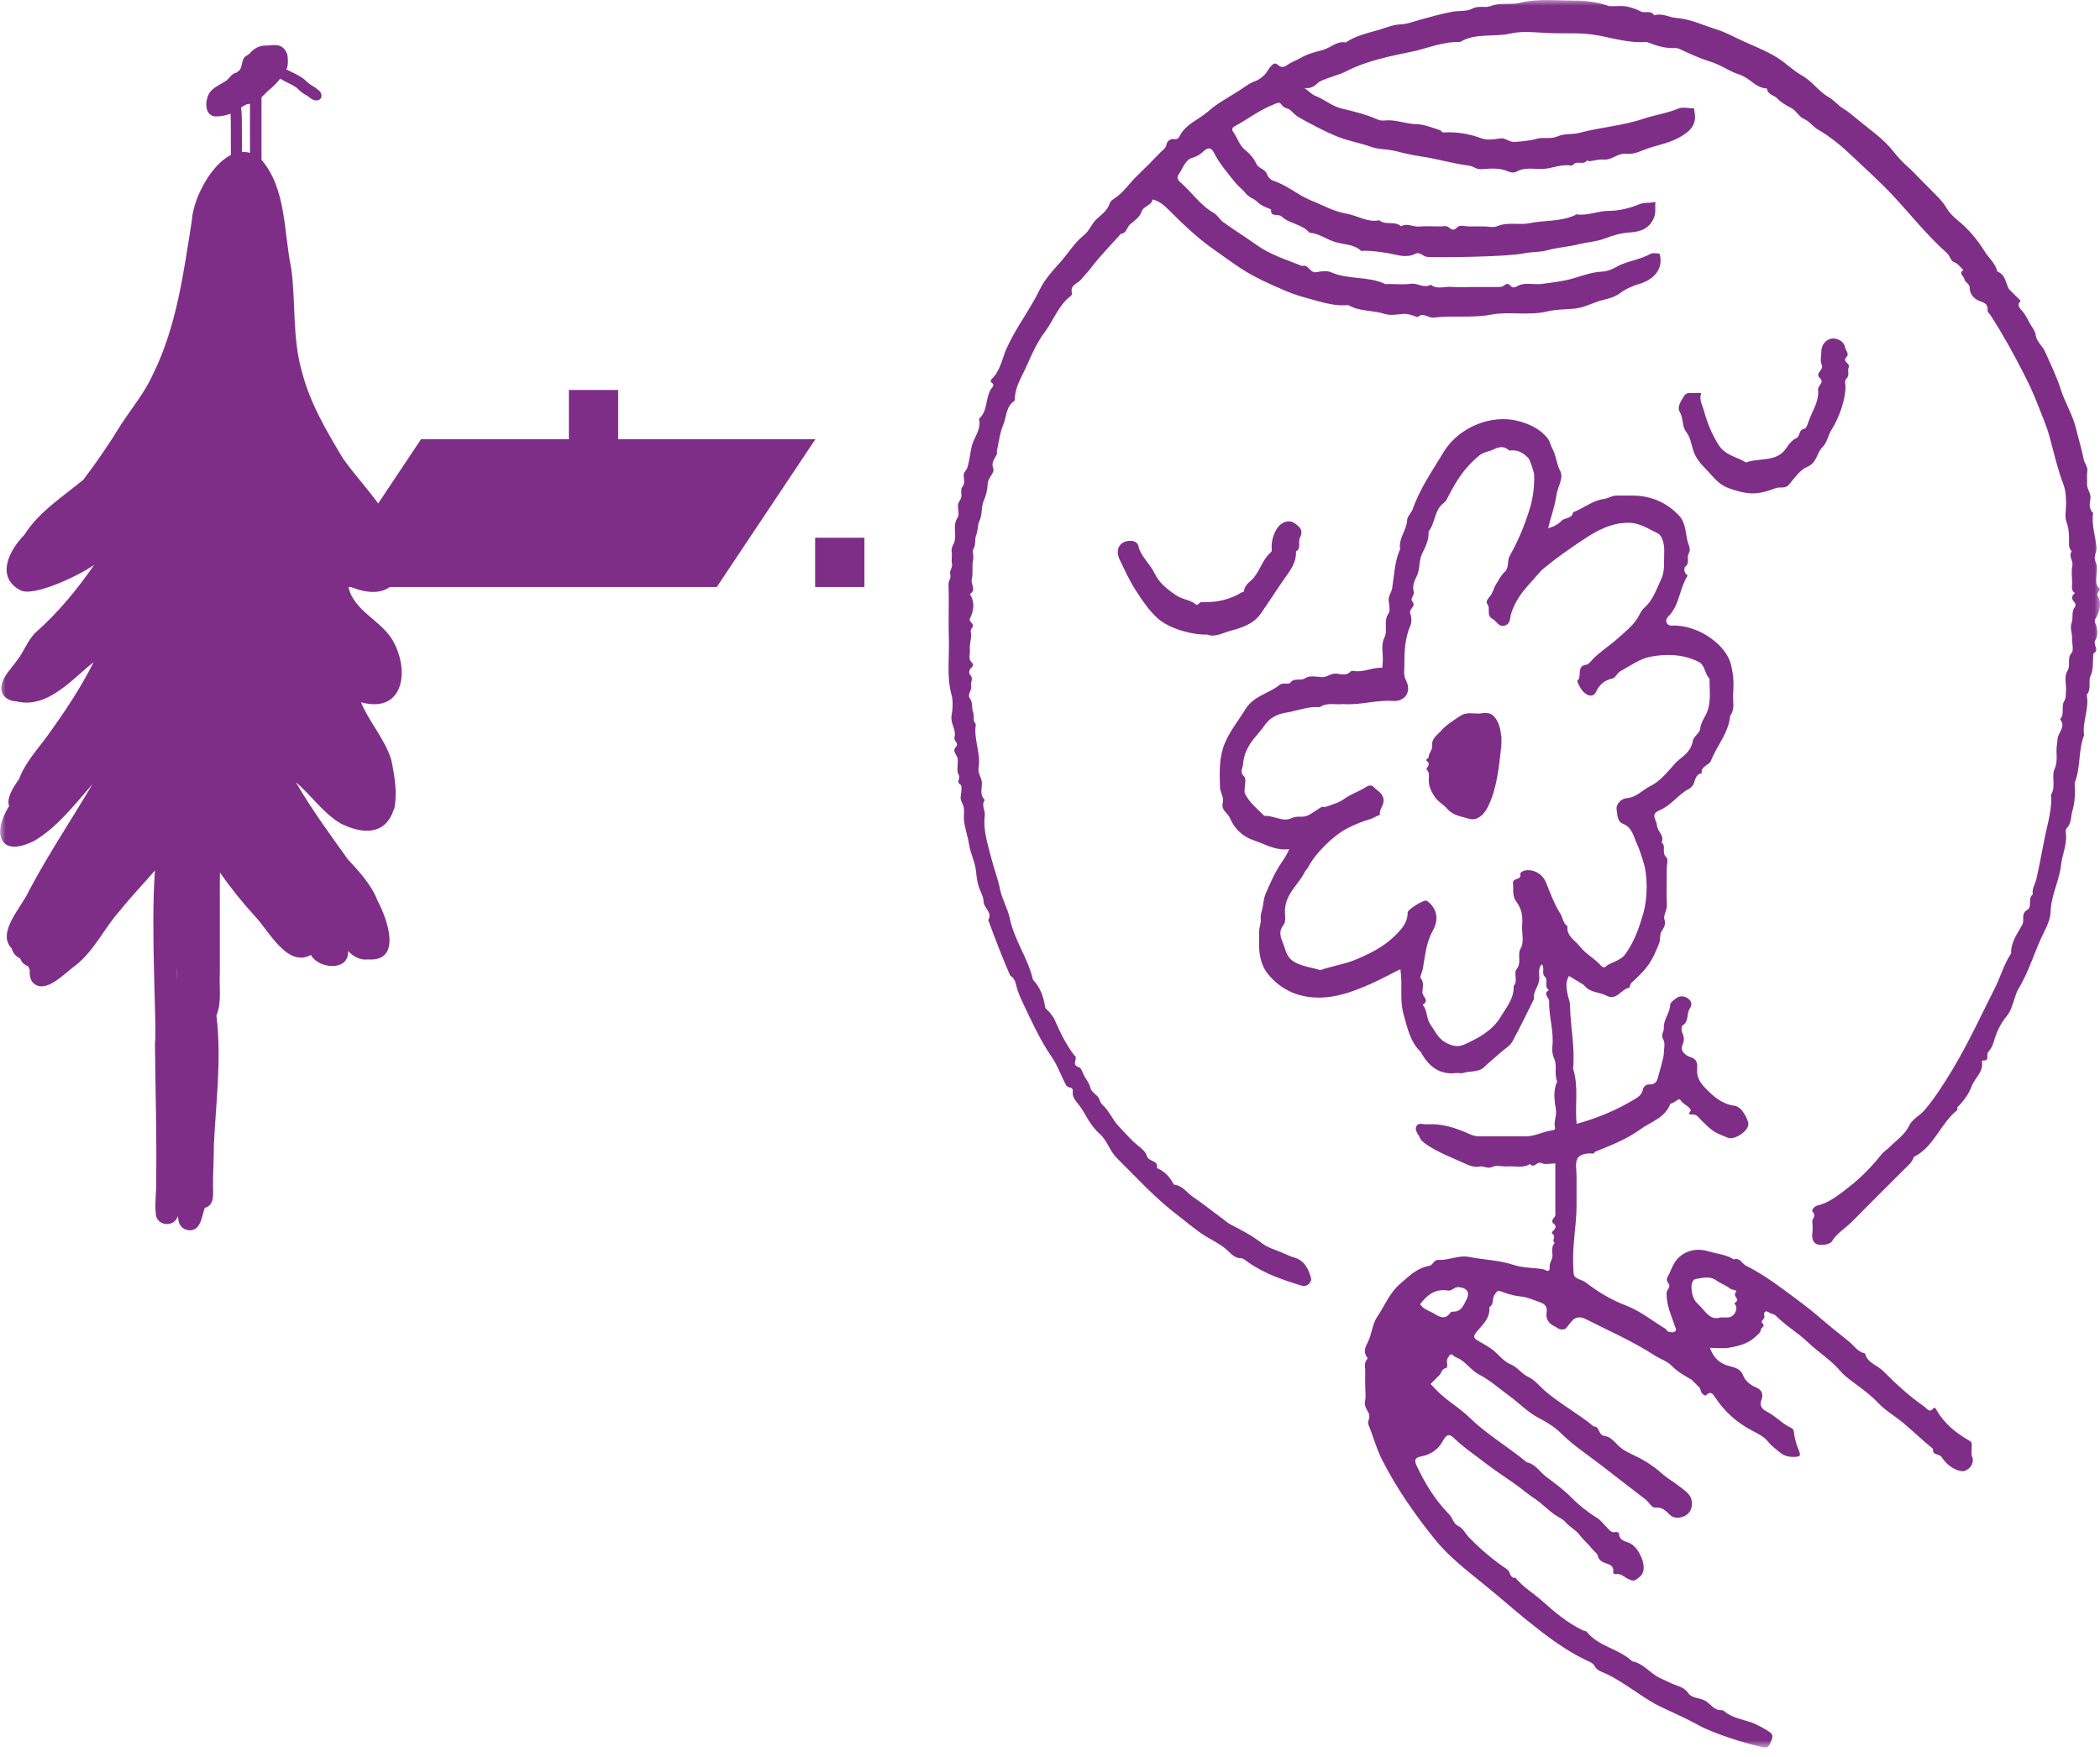
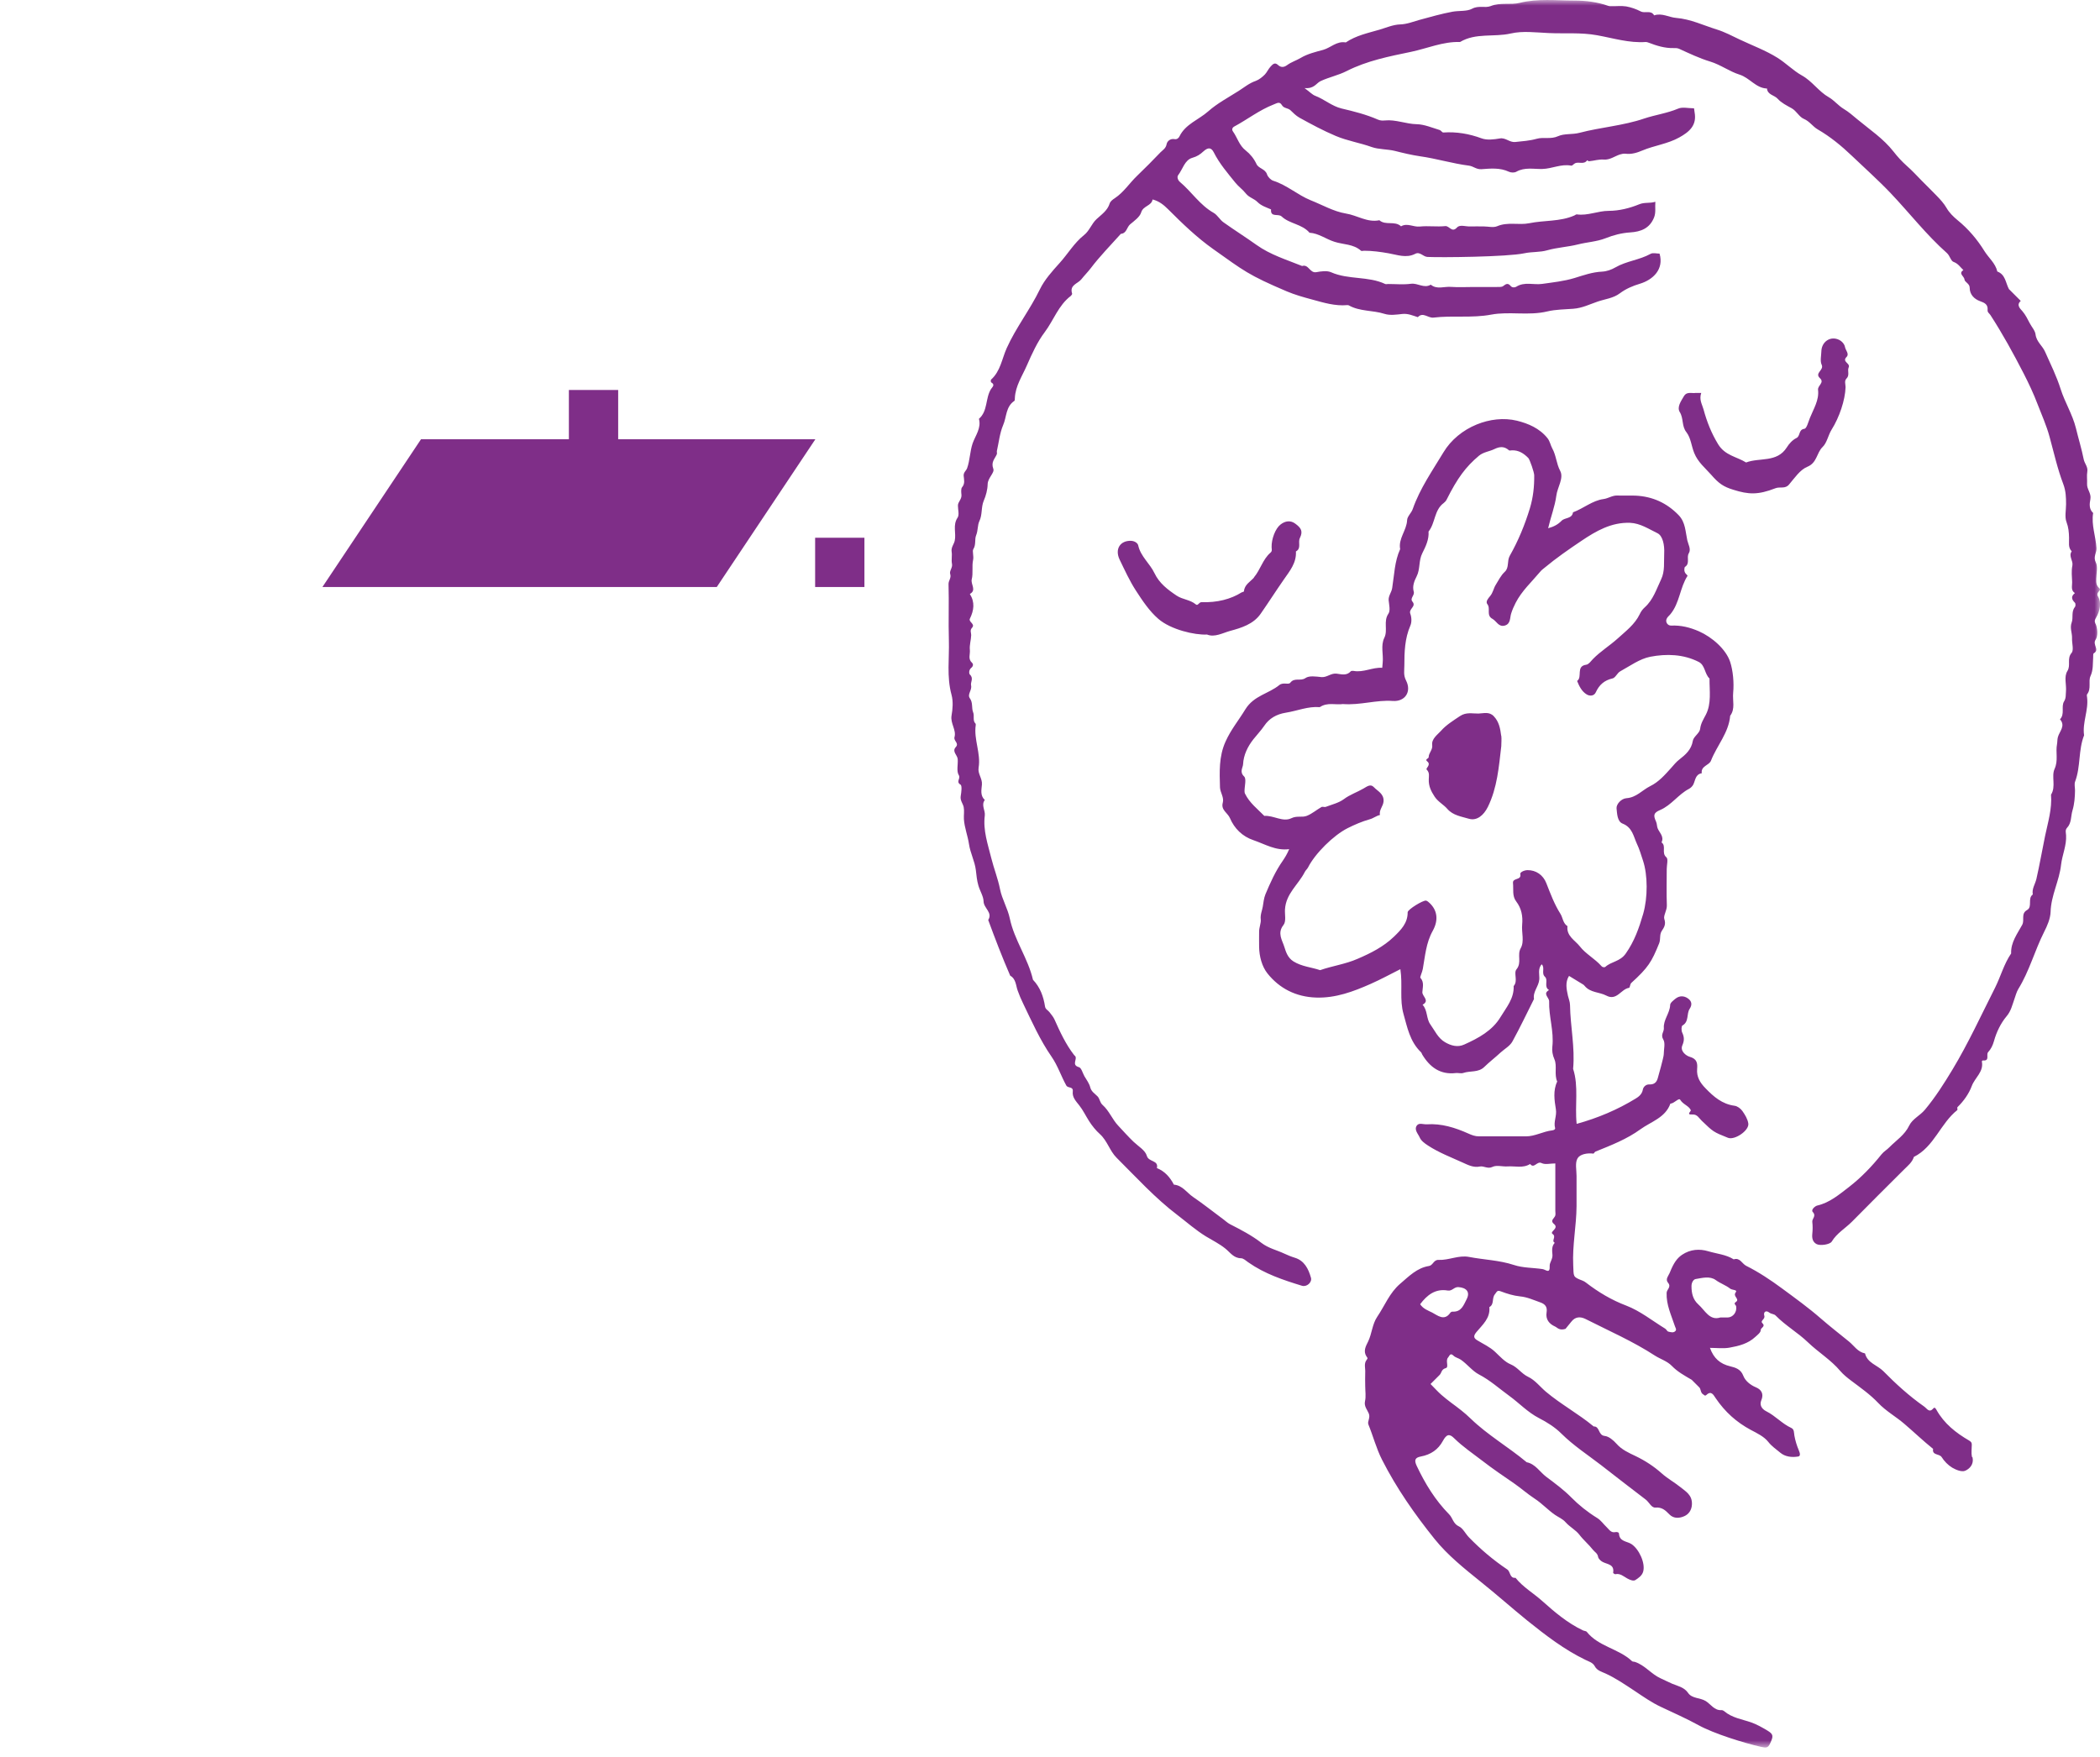
<svg xmlns="http://www.w3.org/2000/svg" width="190" height="159" viewBox="0 0 190 159" fill="none">
  <mask id="mask0_0_4" style="mask-type:luminance" maskUnits="userSpaceOnUse" x="0" y="0" width="191" height="159">
    <path d="M190.01 0H0V158.15H190.01V0Z" fill="white" />
  </mask>
  <g mask="url(#mask0_0_4)">
    <path d="M153.34 35.57C152.99 35.58 152.59 35.45 152.36 35.84C152.1 36.29 151.7 36.83 151.98 37.29C152.34 37.87 152.14 38.56 152.58 39.11C152.99 39.64 153.03 40.37 153.29 41C153.62 41.82 154.27 42.34 154.82 42.96C155.5 43.74 155.91 44.04 156.83 44.32C158.2 44.75 159.05 44.8 160.64 44.18C161.05 44.02 161.52 44.27 161.87 43.84C162.37 43.25 162.86 42.51 163.52 42.24C164.41 41.88 164.35 40.98 164.9 40.45C165.3 40.07 165.4 39.39 165.71 38.89C166.42 37.76 166.94 36.22 166.98 35.04C166.98 34.78 166.85 34.47 167.06 34.26C167.38 33.95 167.12 33.55 167.26 33.25C167.44 32.86 166.62 32.75 167.07 32.3C167.34 32.03 166.98 31.7 166.93 31.41C166.87 31.07 166.53 30.73 166.09 30.65C165.41 30.52 164.81 31.04 164.79 31.79C164.78 32.2 164.66 32.67 164.82 33.01C165.05 33.5 164.15 33.75 164.66 34.22C165.1 34.63 164.44 34.88 164.49 35.28C164.6 36.21 164.08 37 163.75 37.83C163.61 38.18 163.46 38.77 163.26 38.8C162.7 38.87 162.91 39.46 162.53 39.64C162.18 39.81 161.87 40.15 161.66 40.49C160.77 41.89 159.2 41.38 157.98 41.85C157.13 41.32 156.08 41.23 155.45 40.2C154.84 39.2 154.43 38.16 154.13 37.05C154.01 36.6 153.71 36.18 153.92 35.56C153.6 35.56 153.46 35.56 153.33 35.56M157.04 116.94C157.24 116.7 156.71 116.75 156.54 116.61C156.15 116.3 155.65 116.14 155.23 115.83C154.7 115.45 154.02 115.64 153.42 115.74C153.22 115.77 153.04 116.05 153.04 116.38C153.04 117.03 153.17 117.6 153.66 118.04C154.27 118.58 154.67 119.53 155.65 119.22C155.94 119.22 156.13 119.22 156.31 119.22C156.79 119.21 157.17 118.74 157.08 118.21C157.06 118.08 156.81 117.98 157.05 117.82C157.46 117.55 156.73 117.31 157.05 116.94M141.82 83.8C141.7 84.7 142.52 85.1 142.94 85.64C143.45 86.31 144.3 86.75 144.89 87.42C145 87.55 145.19 87.55 145.25 87.49C145.79 87 146.58 87.02 147.09 86.29C147.88 85.17 148.3 83.96 148.67 82.69C149.09 81.22 149.09 79.19 148.65 77.87C148.48 77.35 148.32 76.81 148.09 76.33C147.79 75.67 147.68 74.87 146.81 74.53C146.32 74.34 146.31 73.62 146.26 73.16C146.22 72.79 146.67 72.27 147.15 72.23C148.05 72.17 148.58 71.5 149.3 71.14C150.08 70.76 150.64 70.11 151.2 69.49C151.44 69.22 151.65 68.95 151.95 68.72C152.49 68.3 153.03 67.84 153.16 67.04C153.22 66.66 153.77 66.35 153.82 65.97C153.88 65.45 154.12 65.1 154.34 64.67C154.86 63.66 154.66 62.5 154.67 61.4C154.22 60.98 154.28 60.2 153.7 59.9C152.31 59.19 150.77 59.15 149.31 59.43C148.35 59.62 147.48 60.26 146.59 60.75C146.32 60.9 146.16 61.33 145.9 61.39C145.15 61.56 144.69 61.97 144.38 62.65C144.22 63 143.82 63 143.56 62.84C143.11 62.57 142.88 62.09 142.69 61.62C143.2 61.27 142.55 60.28 143.52 60.15C143.74 60.12 143.94 59.83 144.12 59.64C144.8 58.94 145.64 58.43 146.36 57.78C147.11 57.1 147.91 56.5 148.35 55.59C148.47 55.33 148.62 55.13 148.81 54.96C149.58 54.27 149.87 53.31 150.29 52.43C150.65 51.68 150.53 50.87 150.57 50.08C150.61 49.32 150.44 48.48 149.96 48.25C149.17 47.87 148.41 47.35 147.48 47.31C145.79 47.25 144.41 48.05 143.1 48.93C141.95 49.7 140.8 50.5 139.73 51.39C139.58 51.51 139.46 51.6 139.33 51.76C138.57 52.67 137.69 53.46 137.13 54.55C136.96 54.88 136.83 55.18 136.72 55.53C136.6 55.91 136.69 56.46 136.14 56.61C135.58 56.76 135.4 56.2 135.03 56C134.44 55.68 134.89 55.07 134.57 54.67C134.38 54.44 134.67 54.12 134.82 53.94C135.09 53.62 135.14 53.21 135.33 52.92C135.58 52.53 135.78 52.08 136.15 51.74C136.56 51.36 136.33 50.77 136.6 50.29C137.37 48.93 137.96 47.5 138.42 45.99C138.72 44.99 138.82 44.03 138.81 43.01C138.81 42.74 138.41 41.59 138.28 41.45C137.87 41.03 137.41 40.73 136.8 40.75C136.71 40.75 136.58 40.79 136.53 40.75C136.11 40.38 135.71 40.39 135.2 40.64C134.75 40.86 134.22 40.9 133.81 41.24C132.61 42.25 131.87 43.25 130.88 45.22C130.82 45.34 130.72 45.44 130.62 45.52C129.75 46.16 129.87 47.33 129.25 48.1C129.3 48.82 128.99 49.45 128.69 50.05C128.34 50.73 128.51 51.5 128.17 52.16C127.95 52.59 127.77 53.06 127.91 53.54C128.01 53.89 127.53 54.13 127.8 54.45C128.16 54.89 127.43 55.09 127.6 55.54C127.72 55.86 127.74 56.31 127.6 56.62C127.1 57.78 127.06 58.99 127.06 60.23C127.06 60.7 126.96 61.09 127.22 61.59C127.73 62.6 127.12 63.51 126.01 63.43C124.52 63.32 123.09 63.83 121.5 63.71C120.88 63.81 120.1 63.52 119.41 63.99C118.34 63.9 117.37 64.33 116.35 64.49C115.47 64.63 114.83 65.02 114.39 65.67C114.09 66.11 113.73 66.48 113.4 66.9C112.88 67.56 112.51 68.33 112.47 69.15C112.46 69.46 112.12 69.84 112.56 70.26C112.79 70.47 112.6 71.13 112.6 71.58C112.6 71.67 112.61 71.76 112.65 71.83C113.05 72.65 113.77 73.2 114.39 73.83C115.23 73.77 116.06 74.42 116.84 74.04C117.35 73.79 117.82 74 118.25 73.82C118.72 73.63 119.12 73.28 119.56 73.03C119.66 72.97 119.84 73.06 119.96 73.01C120.51 72.8 121.12 72.66 121.58 72.32C122.14 71.9 122.79 71.69 123.37 71.35C123.71 71.15 124.01 70.92 124.3 71.23C124.65 71.6 125.22 71.82 125.18 72.51C125.15 72.96 124.76 73.28 124.85 73.75C124.52 73.82 124.26 74.05 123.92 74.14C123.24 74.33 122.57 74.62 121.93 74.94C120.64 75.59 118.98 77.24 118.35 78.49C118.26 78.66 118.12 78.76 118.05 78.91C117.48 80.04 116.35 80.85 116.26 82.29C116.23 82.76 116.39 83.37 116.12 83.71C115.54 84.44 116.02 85.09 116.2 85.68C116.34 86.11 116.49 86.66 117.03 87C117.79 87.47 118.64 87.52 119.44 87.79C120.55 87.4 121.73 87.25 122.84 86.76C124.05 86.24 125.17 85.67 126.11 84.77C126.74 84.16 127.37 83.54 127.36 82.55C127.36 82.3 128.78 81.43 129.03 81.5C129.15 81.53 129.25 81.63 129.35 81.72C130.01 82.34 130.19 83.22 129.63 84.23C129.02 85.32 128.94 86.51 128.73 87.68C128.68 87.97 128.46 88.41 128.51 88.48C128.88 88.89 128.71 89.36 128.69 89.78C128.67 90.16 129.39 90.54 128.71 90.92C129.17 91.42 129.04 92.17 129.4 92.68C129.81 93.25 130.1 93.94 130.74 94.31C131.27 94.62 131.88 94.8 132.48 94.52C133.77 93.94 135.03 93.26 135.77 92.02C136.29 91.16 137 90.35 136.95 89.23C137.37 88.76 136.92 88.06 137.21 87.71C137.71 87.1 137.24 86.42 137.59 85.8C137.94 85.18 137.65 84.38 137.72 83.67C137.79 82.9 137.66 82.2 137.18 81.57C136.8 81.08 136.95 80.47 136.89 79.91C136.84 79.4 137.68 79.69 137.55 79.09C137.52 78.94 137.87 78.75 138.2 78.74C138.96 78.73 139.62 79.17 139.91 79.93C140.28 80.87 140.63 81.82 141.18 82.69C141.4 83.03 141.4 83.52 141.79 83.79M131.95 116.47C131.55 116.45 131.39 116.85 130.98 116.78C129.87 116.59 129.11 117.19 128.49 118.02C128.76 118.44 129.23 118.6 129.57 118.77C130.03 119 130.67 119.6 131.22 118.79C131.26 118.73 131.37 118.68 131.44 118.69C132.23 118.73 132.43 118.08 132.7 117.56C133.03 116.91 132.68 116.52 131.94 116.47M178.47 131.89C178.6 132.51 178.2 132.92 177.8 133.09C177.49 133.22 176.97 133.01 176.63 132.81C176.25 132.58 175.91 132.23 175.67 131.85C175.46 131.53 174.79 131.71 174.9 131.11C173.99 130.38 173.16 129.58 172.28 128.83C171.52 128.18 170.63 127.69 169.93 126.95C169.2 126.18 168.34 125.58 167.49 124.94C167.16 124.69 166.79 124.4 166.5 124.06C165.66 123.06 164.53 122.38 163.59 121.48C162.68 120.6 161.55 119.96 160.65 119.04C160.5 118.89 160.26 118.92 160.07 118.77C159.78 118.54 159.52 118.72 159.63 119.07C159.72 119.38 159.23 119.51 159.45 119.73C159.78 120.05 159.29 120.13 159.3 120.38C159.3 120.58 159.01 120.8 158.81 120.98C158.16 121.59 157.32 121.8 156.48 121.95C155.91 122.05 155.32 121.97 154.71 121.97C155.05 122.92 155.63 123.42 156.55 123.64C156.99 123.75 157.5 123.88 157.73 124.5C157.9 124.94 158.34 125.32 158.87 125.54C159.35 125.74 159.61 126.12 159.35 126.73C159.19 127.12 159.37 127.49 159.81 127.71C160.62 128.11 161.23 128.83 162.06 129.21C162.35 129.34 162.3 129.64 162.35 129.91C162.43 130.36 162.57 130.82 162.75 131.24C162.87 131.52 162.91 131.76 162.7 131.8C162.11 131.9 161.51 131.82 161.08 131.46C160.71 131.15 160.3 130.88 159.98 130.47C159.6 129.99 158.97 129.69 158.4 129.39C157.12 128.7 156.08 127.78 155.22 126.51C155.04 126.25 154.84 125.81 154.4 126.22C154.25 126.36 154.2 126.24 154.1 126.18C153.83 126.03 153.92 125.69 153.72 125.52L153.06 124.86C152.43 124.49 151.78 124.14 151.26 123.6C150.83 123.16 150.23 122.99 149.73 122.67C147.75 121.38 145.57 120.43 143.46 119.36C142.98 119.12 142.52 119.14 142.16 119.61C141.94 119.89 141.71 120.17 141.64 120.25C141.06 120.43 140.9 120.12 140.68 120.03C140.19 119.81 139.82 119.41 139.93 118.75C140 118.31 139.85 118.02 139.35 117.85C138.75 117.64 138.18 117.37 137.52 117.31C136.94 117.25 136.35 117.07 135.8 116.86C135.45 116.73 135.45 116.87 135.26 117.11C134.95 117.48 135.22 118.03 134.75 118.28C134.85 119.28 134.14 119.87 133.59 120.53C133.31 120.87 133.3 121.07 133.65 121.28C134.2 121.62 134.78 121.87 135.27 122.33C135.71 122.74 136.14 123.24 136.68 123.46C137.31 123.72 137.65 124.3 138.26 124.59C138.88 124.88 139.34 125.49 139.87 125.94C141.24 127.09 142.82 127.94 144.19 129.08C144.76 129.06 144.58 129.88 145.19 129.94C145.57 129.98 145.97 130.33 146.25 130.64C146.73 131.19 147.37 131.47 147.98 131.76C148.85 132.18 149.62 132.68 150.34 133.32C150.85 133.78 151.47 134.12 152.01 134.55C152.51 134.96 153.11 135.27 153.08 136.12C153.06 136.68 152.76 137.03 152.41 137.19C152 137.38 151.45 137.46 151.04 137.04C150.69 136.68 150.38 136.37 149.77 136.42C149.41 136.45 149.21 135.93 148.89 135.69C147.54 134.67 146.2 133.62 144.86 132.58C143.65 131.65 142.36 130.81 141.27 129.73C140.68 129.14 139.95 128.69 139.25 128.33C138.22 127.8 137.46 126.97 136.55 126.31C135.64 125.65 134.82 124.9 133.8 124.37C133.21 124.06 132.75 123.44 132.17 123.04C131.95 122.89 131.68 122.85 131.5 122.67C131.2 122.37 131.13 122.73 131.02 122.84C130.75 123.12 131.12 123.72 130.81 123.8C130.4 123.91 130.44 124.22 130.26 124.41C130.01 124.67 129.76 124.91 129.43 125.24C129.79 125.6 130.08 125.93 130.41 126.22C130.7 126.47 131.01 126.72 131.32 126.95C131.92 127.39 132.53 127.85 133.06 128.37C134.61 129.87 136.48 130.94 138.13 132.32C138.91 132.47 139.32 133.2 139.89 133.63C140.66 134.21 141.46 134.79 142.15 135.49C142.85 136.2 143.64 136.83 144.5 137.36C144.84 137.56 145.08 137.93 145.38 138.21C145.6 138.42 145.76 138.73 146.16 138.64C146.3 138.61 146.48 138.66 146.48 138.79C146.53 139.51 147.2 139.46 147.6 139.72C148.29 140.17 148.88 141.44 148.67 142.21C148.57 142.58 148.24 142.8 147.96 142.98C147.79 143.09 147.49 142.98 147.22 142.83C146.91 142.66 146.59 142.35 146.15 142.45C146.09 142.46 145.94 142.35 145.95 142.32C146.08 141.56 145.46 141.57 145.02 141.35C144.84 141.26 144.62 141.06 144.59 140.88C144.54 140.56 144.29 140.45 144.13 140.25C143.75 139.76 143.27 139.37 142.89 138.87C142.58 138.46 142.02 138.17 141.65 137.75C141.38 137.44 141.01 137.3 140.69 137.08C140.05 136.64 139.52 136.05 138.86 135.62C138.2 135.19 137.61 134.66 136.97 134.22C136.01 133.56 135.05 132.91 134.12 132.19C133.25 131.52 132.35 130.92 131.56 130.14C131.13 129.71 130.87 129.79 130.54 130.4C130.12 131.17 129.46 131.63 128.55 131.8C128.03 131.9 127.93 132.12 128.18 132.65C128.94 134.26 129.86 135.76 131.11 137.03C131.44 137.36 131.47 137.88 131.99 138.12C132.37 138.29 132.59 138.8 132.92 139.13C133.97 140.21 135.12 141.18 136.37 142.02C136.68 142.23 136.57 142.83 137.12 142.78C137.8 143.63 138.75 144.17 139.54 144.88C140.66 145.88 141.82 146.87 143.21 147.53C143.33 147.59 143.51 147.59 143.56 147.66C144.63 149.01 146.46 149.18 147.66 150.32C147.71 150.37 147.82 150.36 147.9 150.38C148.82 150.67 149.39 151.49 150.26 151.88C150.6 152.03 150.94 152.21 151.29 152.36C151.79 152.57 152.37 152.67 152.73 153.19C153.09 153.72 153.81 153.61 154.33 153.93C154.78 154.21 155.11 154.8 155.76 154.75C155.84 154.75 155.93 154.79 155.99 154.84C156.7 155.45 157.6 155.57 158.44 155.86C158.95 156.04 159.44 156.32 159.91 156.6C160.48 156.94 160.45 157.13 160.15 157.77C159.95 158.2 159.78 158.17 159.31 158.07C157.78 157.72 155.07 156.88 153.69 156.12C152.58 155.51 151.42 155 150.28 154.46C149.44 154.07 148.66 153.52 147.88 153C147.03 152.44 146.19 151.86 145.25 151.43C144.92 151.28 144.49 151.17 144.29 150.78C144.11 150.44 143.74 150.35 143.44 150.2C141.52 149.27 139.86 147.99 138.2 146.66C136.77 145.5 135.39 144.27 133.95 143.12C132.49 141.94 130.99 140.75 129.8 139.27C128 137.03 126.35 134.67 125.04 132.09C124.52 131.07 124.24 129.96 123.81 128.91C123.69 128.62 124.01 128.31 123.84 127.9C123.71 127.58 123.4 127.26 123.5 126.8C123.6 126.36 123.52 125.89 123.52 125.44C123.52 125.03 123.5 124.62 123.52 124.21C123.55 123.82 123.37 123.39 123.66 123.04C123.79 122.89 123.7 122.85 123.63 122.74C123.33 122.26 123.56 121.84 123.78 121.4C124.13 120.68 124.15 119.83 124.61 119.15C125.29 118.15 125.72 116.99 126.68 116.17C127.47 115.5 128.2 114.73 129.29 114.56C129.66 114.5 129.71 113.98 130.16 114.01C131.09 114.05 131.97 113.56 132.91 113.74C134.26 114 135.64 114.03 136.98 114.47C137.79 114.74 138.7 114.71 139.56 114.84C139.86 114.88 140.25 115.33 140.21 114.53C140.2 114.25 140.49 113.93 140.46 113.55C140.43 113.18 140.37 112.78 140.67 112.46C140.32 112.28 140.85 111.92 140.47 111.66C140.17 111.45 141.09 111.16 140.6 110.76C140.2 110.43 140.66 110.24 140.72 109.98C140.75 109.85 140.72 109.71 140.72 109.57V105.28C140.26 105.28 139.8 105.41 139.48 105.25C139.06 105.03 138.8 105.8 138.44 105.33C137.79 105.74 137.07 105.5 136.39 105.55C135.94 105.58 135.41 105.41 135.04 105.59C134.59 105.81 134.26 105.48 133.88 105.56C133.32 105.68 132.8 105.41 132.38 105.22C131.31 104.73 130.19 104.31 129.2 103.66C128.89 103.46 128.57 103.22 128.45 102.93C128.31 102.6 127.92 102.24 128.19 101.85C128.39 101.57 128.78 101.76 129.09 101.74C130.42 101.65 131.65 102.04 132.84 102.57C133.17 102.72 133.46 102.83 133.83 102.83C135.24 102.82 136.65 102.83 138.06 102.83C138.89 102.83 139.62 102.38 140.43 102.29C140.59 102.27 140.73 102.2 140.7 102.08C140.54 101.51 140.87 100.99 140.77 100.38C140.64 99.58 140.5 98.68 140.89 97.87C140.6 97.22 140.9 96.46 140.64 95.86C140.46 95.45 140.41 95.08 140.45 94.72C140.61 93.32 140.12 91.98 140.16 90.6C140.16 90.26 139.55 89.93 140.15 89.59C139.65 89.3 140.11 88.7 139.78 88.39C139.43 88.06 139.81 87.59 139.49 87.26C139.11 87.66 139.3 88.21 139.27 88.62C139.22 89.27 138.67 89.74 138.79 90.4C138.15 91.68 137.53 92.98 136.84 94.24C136.61 94.66 136.12 94.92 135.76 95.25C135.29 95.69 134.75 96.1 134.28 96.56C133.75 97.07 133.02 96.88 132.4 97.09C132.2 97.16 131.95 97.08 131.72 97.1C130.31 97.27 129.37 96.57 128.68 95.43C128.64 95.36 128.62 95.26 128.56 95.21C127.55 94.24 127.32 92.93 126.99 91.78C126.61 90.46 126.92 89.13 126.7 87.7C125.75 88.18 124.9 88.64 124.02 89.03C122.44 89.73 120.84 90.33 119.07 90.27C117.26 90.21 115.76 89.45 114.67 88.08C114.18 87.46 113.93 86.55 113.92 85.67C113.91 85.21 113.92 84.76 113.92 84.3C113.92 83.93 114.1 83.51 114.07 83.22C114.01 82.78 114.19 82.41 114.25 82.05C114.31 81.69 114.35 81.27 114.49 80.93C114.93 79.88 115.4 78.83 116.06 77.89C116.27 77.58 116.46 77.27 116.64 76.84C115.43 77 114.46 76.39 113.41 76.03C112.4 75.69 111.68 74.97 111.28 74.03C111.08 73.56 110.45 73.3 110.63 72.65C110.77 72.16 110.4 71.72 110.38 71.26C110.34 69.86 110.27 68.46 110.88 67.11C111.38 66 112.02 65.26 112.68 64.18C113.45 62.94 114.78 62.78 115.75 61.99C116.09 61.71 116.59 61.99 116.74 61.78C117.12 61.28 117.67 61.67 118.11 61.36C118.45 61.12 119.07 61.22 119.55 61.27C120.06 61.32 120.42 60.89 120.94 60.96C121.35 61.01 121.84 61.17 122.21 60.75C122.25 60.7 122.38 60.7 122.46 60.71C123.36 60.88 124.17 60.37 125.06 60.43C125.08 60.23 125.09 60.1 125.1 59.97C125.18 59.22 124.9 58.42 125.25 57.71C125.59 57.02 125.14 56.23 125.62 55.53C125.81 55.25 125.68 54.73 125.64 54.32C125.61 53.91 125.9 53.61 125.96 53.21C126.15 52.03 126.17 50.81 126.68 49.69C126.5 48.73 127.27 48 127.31 47.07C127.32 46.73 127.7 46.42 127.82 46.06C128.47 44.2 129.6 42.59 130.6 40.93C131.27 39.81 132.36 38.92 133.61 38.41C134.76 37.94 136.06 37.78 137.25 38.07C138.26 38.32 139.29 38.75 140.01 39.65C140.24 39.94 140.29 40.3 140.44 40.57C140.8 41.21 140.81 41.95 141.16 42.61C141.51 43.27 140.9 44.1 140.81 44.86C140.68 45.84 140.31 46.76 140.07 47.8C140.59 47.66 140.96 47.46 141.29 47.12C141.59 46.82 142.23 46.96 142.32 46.36C143.27 46.01 144.08 45.29 145.08 45.16C145.52 45.1 145.88 44.82 146.33 44.84C146.87 44.86 147.42 44.83 147.97 44.85C149.51 44.92 150.81 45.51 151.88 46.62C152.5 47.26 152.49 48.12 152.66 48.89C152.74 49.25 153.02 49.69 152.8 50.06C152.56 50.45 152.94 50.98 152.45 51.3C152.39 51.34 152.33 51.73 152.53 51.92C152.59 51.98 152.7 52.09 152.68 52.11C151.99 53.18 151.97 54.56 151.14 55.57C151.03 55.71 150.87 55.82 150.8 55.98C150.65 56.27 150.87 56.62 151.2 56.61C152.09 56.57 152.89 56.77 153.72 57.13C154.91 57.66 156.16 58.75 156.54 59.9C156.79 60.67 156.9 61.75 156.81 62.7C156.74 63.39 157.02 64.13 156.54 64.77C156.41 66.31 155.34 67.46 154.8 68.84C154.64 69.26 153.87 69.31 153.97 69.97C153.38 70.07 153.4 70.6 153.2 71C153.12 71.15 152.97 71.3 152.82 71.38C151.85 71.88 151.23 72.86 150.2 73.3C149.61 73.55 149.57 73.77 149.83 74.34C149.93 74.56 149.9 74.77 149.98 74.96C150.15 75.37 150.58 75.7 150.33 76.23C150.79 76.56 150.29 77.18 150.77 77.58C150.95 77.73 150.8 78.27 150.8 78.64C150.8 79.73 150.77 80.83 150.81 81.92C150.83 82.38 150.48 82.86 150.58 83.16C150.75 83.65 150.55 83.94 150.35 84.24C150.12 84.6 150.27 84.98 150.11 85.37C149.43 87.05 149.13 87.55 147.59 88.95C147.48 89.05 147.47 89.38 147.39 89.39C146.66 89.5 146.28 90.6 145.33 90.09C144.7 89.76 143.88 89.84 143.37 89.21C143.34 89.17 143.31 89.14 143.27 89.11C142.84 88.84 142.4 88.57 141.96 88.31C141.59 88.89 141.74 89.54 141.86 90.1C141.92 90.37 142.05 90.66 142.05 90.96C142.08 92.88 142.51 94.79 142.33 96.72C142.85 98.33 142.47 100 142.65 101.7C144.57 101.17 146.34 100.42 147.99 99.41C148.26 99.25 148.57 99.01 148.64 98.59C148.68 98.37 148.9 98.12 149.22 98.13C149.63 98.15 149.88 97.97 149.99 97.56C150.04 97.38 150.53 95.66 150.53 95.41C150.53 94.95 150.69 94.4 150.49 94.07C150.22 93.63 150.56 93.38 150.54 93.04C150.48 92.28 151.08 91.7 151.11 90.94C151.11 90.74 151.42 90.51 151.62 90.35C151.97 90.09 152.37 90.1 152.72 90.35C153.06 90.59 153.12 90.91 152.88 91.28C152.57 91.74 152.84 92.45 152.22 92.8C152.12 92.86 152.11 93.26 152.2 93.44C152.39 93.85 152.4 94.16 152.21 94.6C151.99 95.12 152.56 95.54 152.88 95.63C153.55 95.82 153.59 96.22 153.55 96.73C153.49 97.45 153.82 97.98 154.3 98.47C155.04 99.24 155.81 99.91 156.93 100.06C157.19 100.09 157.48 100.31 157.64 100.53C157.88 100.87 158.12 101.26 158.18 101.66C158.28 102.3 156.94 103.2 156.34 102.96C155.01 102.43 155.01 102.42 153.97 101.42C153.72 101.19 153.57 100.82 153.11 100.85C152.52 100.89 153.02 100.55 152.98 100.46C152.79 100.05 152.28 99.95 152.02 99.52C151.89 99.31 151.49 99.85 151.13 99.87C150.67 101.15 149.37 101.5 148.42 102.19C147.2 103.08 145.76 103.64 144.35 104.21C144.27 104.24 144.21 104.4 144.16 104.39C143.61 104.32 142.95 104.44 142.73 104.82C142.49 105.23 142.64 105.87 142.64 106.41C142.64 107.32 142.64 108.23 142.64 109.14C142.63 110.93 142.25 112.69 142.34 114.5C142.39 115.52 142.27 115.54 143.17 115.88C143.3 115.93 143.4 115.99 143.5 116.07C144.62 116.93 145.8 117.64 147.15 118.15C148.4 118.63 149.5 119.52 150.66 120.23C150.77 120.3 150.84 120.48 150.95 120.5C151.16 120.55 151.41 120.63 151.58 120.45C151.72 120.31 151.58 120.15 151.53 119.98C151.21 119.01 150.75 118.07 150.79 116.99C150.8 116.68 151.24 116.46 150.92 116.08C150.64 115.75 150.96 115.46 151.09 115.13C151.43 114.28 151.73 113.86 152.18 113.55C152.94 113.04 153.77 112.99 154.57 113.23C155.34 113.46 156.16 113.52 156.86 113.96C157.42 113.77 157.61 114.35 157.98 114.54C159.12 115.11 160.2 115.83 161.23 116.59C162.42 117.47 163.63 118.34 164.74 119.31C165.57 120.03 166.43 120.7 167.28 121.39C167.75 121.77 168.07 122.34 168.74 122.47C168.95 123.34 169.85 123.53 170.39 124.07C171.53 125.23 172.74 126.33 174.08 127.27C174.36 127.46 174.54 127.9 174.94 127.43C175.05 127.3 175.17 127.51 175.21 127.59C175.9 128.82 176.96 129.66 178.15 130.35C178.35 130.47 178.4 130.55 178.4 130.73C178.4 131.09 178.34 131.47 178.41 131.82M113.46 52.26C113.14 52.63 112.59 52.9 112.55 53.51C112.55 53.55 112.4 53.57 112.33 53.61C111.36 54.22 110.12 54.54 108.72 54.49C108.47 54.48 108.39 54.86 108.19 54.69C107.68 54.26 107 54.26 106.46 53.9C105.65 53.36 104.89 52.78 104.46 51.88C104.04 50.99 103.2 50.36 102.98 49.35C102.94 49.16 102.69 48.96 102.34 48.94C101.36 48.9 100.84 49.68 101.3 50.64C101.76 51.59 102.2 52.56 102.77 53.44C103.36 54.35 103.99 55.3 104.8 56C105.93 56.98 108.1 57.48 109.21 57.42C109.89 57.7 110.62 57.28 111.3 57.09C112.3 56.82 113.4 56.49 114.06 55.54C114.77 54.52 115.44 53.47 116.15 52.45C116.69 51.67 117.31 50.94 117.25 49.9C117.77 49.62 117.41 49.08 117.61 48.68C117.9 48.08 117.74 47.78 117.17 47.37C116.77 47.08 116.29 47.12 115.85 47.47C115.39 47.83 115.03 48.78 115.05 49.51C115.05 49.68 115.13 49.86 114.95 50.01C114.25 50.61 114.04 51.55 113.45 52.25M189.61 56.5C189.47 56.19 189.53 56.1 189.65 55.88C190 55.28 190.15 54.53 189.83 54C189.56 53.56 190.2 53.46 189.93 53.22C189.65 52.98 189.65 52.69 189.66 52.37C189.67 51.87 189.82 51.29 189.62 50.89C189.36 50.38 189.71 50.03 189.68 49.59C189.62 48.53 189.2 47.5 189.38 46.42C188.99 46.07 189.05 45.58 189.13 45.17C189.23 44.64 188.8 44.27 188.83 43.78C188.85 43.42 188.79 43.04 188.85 42.69C188.93 42.25 188.61 41.96 188.53 41.58C188.34 40.63 188.05 39.69 187.82 38.74C187.51 37.49 186.82 36.41 186.44 35.21C186.07 34.04 185.53 32.95 185.03 31.83C184.79 31.28 184.25 30.93 184.17 30.27C184.13 29.92 183.83 29.6 183.65 29.26C183.45 28.88 183.27 28.5 182.98 28.16C182.81 27.96 182.39 27.61 182.83 27.23L181.86 26.26C181.86 26.26 181.79 26.2 181.76 26.16C181.46 25.6 181.45 24.84 180.71 24.57C180.54 23.82 179.93 23.34 179.55 22.73C178.89 21.66 178.08 20.71 177.12 19.93C176.72 19.6 176.36 19.24 176.13 18.84C175.88 18.41 175.56 18.06 175.23 17.72C174.79 17.26 174.33 16.82 173.88 16.36C173.43 15.9 173 15.43 172.52 15.01C172.08 14.62 171.67 14.17 171.33 13.73C170.4 12.54 169.18 11.74 168.05 10.8C167.65 10.47 167.26 10.12 166.82 9.86C166.32 9.56 165.95 9.08 165.48 8.81C164.54 8.28 163.97 7.35 163.03 6.83C162.24 6.39 161.59 5.71 160.82 5.23C159.75 4.56 158.55 4.12 157.41 3.58C156.73 3.26 156.07 2.9 155.33 2.67C154.11 2.29 152.97 1.73 151.65 1.62C151 1.57 150.37 1.15 149.66 1.39C149.37 0.88 148.83 1.24 148.44 1.03C148.03 0.82 147.58 0.66 147.13 0.58C146.69 0.51 146.22 0.57 145.77 0.56C145.68 0.56 145.59 0.56 145.51 0.53C144.52 0.18 143.47 0.05 142.44 0.05C140.79 0.05 139.14 -0.15 137.49 0.26C136.66 0.47 135.74 0.2 134.87 0.55C134.36 0.75 133.78 0.47 133.19 0.79C132.71 1.05 132.01 0.95 131.41 1.06C130.4 1.25 129.42 1.53 128.43 1.8C127.86 1.96 127.3 2.19 126.68 2.21C126.04 2.23 125.44 2.5 124.83 2.68C123.77 2.99 122.69 3.21 121.76 3.84C120.95 3.69 120.4 4.32 119.72 4.51C119.02 4.7 118.31 4.87 117.7 5.23C117.3 5.47 116.84 5.61 116.47 5.88C116.18 6.1 115.9 6.13 115.63 5.88C115.34 5.61 115.16 5.81 114.97 6.01C114.76 6.23 114.63 6.54 114.45 6.73C114.24 6.95 113.92 7.21 113.62 7.32C113.03 7.52 112.58 7.9 112.08 8.22C111.14 8.82 110.13 9.35 109.31 10.08C108.45 10.84 107.25 11.23 106.71 12.35C106.64 12.5 106.48 12.63 106.27 12.59C105.89 12.52 105.6 12.77 105.55 13.05C105.48 13.43 105.21 13.57 105 13.78C104.31 14.5 103.6 15.22 102.88 15.91C102.19 16.57 101.68 17.39 100.87 17.93C100.68 18.05 100.46 18.22 100.4 18.41C100.2 19.06 99.66 19.41 99.21 19.83C98.75 20.26 98.57 20.89 98.07 21.28C97.19 21.98 96.62 22.97 95.87 23.8C95.21 24.53 94.5 25.32 94.08 26.19C93.19 28.03 91.92 29.64 91.08 31.51C90.65 32.47 90.52 33.59 89.67 34.35C89.63 34.39 89.64 34.58 89.68 34.6C90.06 34.82 89.79 35.01 89.66 35.21C89.14 36.04 89.39 37.19 88.57 37.9C88.8 38.74 88.25 39.41 88 40.12C87.75 40.86 87.76 41.64 87.5 42.37C87.41 42.61 87.16 42.74 87.19 43.07C87.22 43.4 87.33 43.76 87.04 44.1C86.93 44.23 86.97 44.59 86.99 44.78C87.02 45.2 86.66 45.41 86.67 45.76C86.67 46.12 86.81 46.58 86.64 46.84C86.18 47.52 86.53 48.25 86.38 48.93C86.31 49.26 86.04 49.52 86.1 49.92C86.16 50.27 86.06 50.66 86.13 51.01C86.21 51.37 85.88 51.65 85.97 51.94C86.09 52.3 85.81 52.53 85.82 52.86C85.87 54.54 85.8 56.23 85.85 57.92C85.9 59.57 85.64 61.23 86.09 62.87C86.25 63.46 86.2 64.15 86.09 64.77C85.98 65.47 86.54 66.06 86.36 66.7C86.26 67.06 86.81 67.24 86.47 67.61C86.11 68.01 86.62 68.32 86.65 68.69C86.69 69.18 86.52 69.78 86.75 70.15C86.94 70.45 86.46 70.74 86.9 71C87.06 71.09 86.98 71.69 86.92 72.05C86.86 72.44 87.12 72.71 87.19 73.03C87.26 73.38 87.19 73.76 87.21 74.12C87.26 74.9 87.56 75.63 87.67 76.38C87.79 77.2 88.19 77.92 88.29 78.73C88.35 79.2 88.38 79.66 88.52 80.13C88.66 80.62 88.98 81.11 88.99 81.56C89 82.19 89.84 82.57 89.41 83.25C90.03 84.94 90.68 86.63 91.4 88.29C91.93 88.58 91.91 89.2 92.08 89.65C92.22 90.05 92.39 90.44 92.57 90.81C93.36 92.45 94.1 94.12 95.14 95.62C95.7 96.43 96 97.37 96.47 98.22C96.63 98.51 97.12 98.28 97.06 98.78C97 99.29 97.35 99.65 97.65 100.03C97.99 100.46 98.23 100.97 98.53 101.44C98.81 101.88 99.15 102.3 99.52 102.63C100.19 103.24 100.4 104.14 101.02 104.76C102.81 106.54 104.51 108.42 106.53 109.95C107.38 110.6 108.19 111.32 109.12 111.89C109.7 112.24 110.33 112.55 110.86 112.98C111.3 113.33 111.61 113.85 112.28 113.86C112.5 113.86 112.73 114.08 112.94 114.23C114.42 115.27 116.1 115.83 117.8 116.35C118.24 116.48 118.73 116.03 118.61 115.62C118.38 114.81 118.01 114.07 117.14 113.81C116.81 113.71 116.48 113.57 116.2 113.44C115.52 113.12 114.77 112.96 114.13 112.47C113.27 111.8 112.27 111.28 111.29 110.78C111.04 110.65 110.87 110.47 110.66 110.32C109.75 109.65 108.87 108.94 107.94 108.31C107.38 107.93 106.98 107.26 106.21 107.2C105.86 106.53 105.39 105.99 104.67 105.7C104.85 104.97 103.92 105.17 103.76 104.59C103.62 104.09 102.99 103.73 102.56 103.32C102.07 102.85 101.62 102.34 101.16 101.85C100.64 101.3 100.35 100.51 99.76 99.99C99.5 99.76 99.52 99.44 99.3 99.21C99.06 98.96 98.74 98.79 98.64 98.39C98.55 98.03 98.3 97.71 98.11 97.38C97.95 97.09 97.84 96.63 97.62 96.57C96.91 96.37 97.5 95.85 97.28 95.57C97.25 95.53 97.21 95.51 97.18 95.47C96.42 94.49 95.9 93.36 95.4 92.24C95.28 91.98 95.11 91.81 94.96 91.6C94.83 91.42 94.59 91.34 94.55 91.08C94.41 90.17 94.11 89.34 93.46 88.66C93.01 86.71 91.77 85.07 91.36 83.1C91.17 82.2 90.66 81.37 90.48 80.47C90.29 79.5 89.92 78.59 89.69 77.66C89.38 76.41 88.93 75.14 89.1 73.8C89.16 73.32 88.75 72.86 89.1 72.39C88.67 71.99 88.8 71.47 88.84 71C88.89 70.44 88.45 70.03 88.54 69.47C88.76 68.17 88.09 66.92 88.28 65.62C88.28 65.58 88.29 65.51 88.27 65.49C87.97 65.2 88.19 64.8 88.04 64.44C87.89 64.06 88.04 63.59 87.75 63.19C87.49 62.83 87.96 62.46 87.86 62.02C87.79 61.73 88.12 61.38 87.75 61.04C87.66 60.95 87.65 60.61 87.88 60.43C88.04 60.3 88.09 60.1 87.94 59.97C87.56 59.63 87.79 59.2 87.75 58.82C87.7 58.36 87.86 57.91 87.87 57.47C87.87 57.24 87.73 57.04 87.95 56.8C88.26 56.46 87.61 56.28 87.75 55.99C88.12 55.23 88.22 54.5 87.75 53.75C88.38 53.4 87.81 52.87 87.92 52.42C88.06 51.87 87.92 51.24 88.04 50.68C88.12 50.32 87.95 49.87 88.06 49.7C88.33 49.27 88.16 48.81 88.32 48.43C88.49 48.01 88.44 47.53 88.6 47.18C88.9 46.57 88.75 45.91 89.01 45.3C89.2 44.86 89.35 44.32 89.36 43.81C89.37 43.24 90.01 42.78 89.87 42.42C89.64 41.8 90.02 41.51 90.19 41.1C90.22 41.02 90.18 40.92 90.19 40.83C90.37 40.04 90.45 39.2 90.76 38.47C91.08 37.74 90.99 36.8 91.77 36.28C91.82 36.25 91.82 36.12 91.82 36.03C91.87 34.92 92.49 34.03 92.91 33.06C93.37 32.01 93.86 30.93 94.52 30.06C95.33 28.98 95.76 27.63 96.88 26.78C96.94 26.73 97.02 26.62 97 26.56C96.75 25.78 97.51 25.68 97.83 25.28C98.1 24.94 98.41 24.63 98.68 24.28C99.51 23.18 100.49 22.19 101.41 21.16C101.94 21.12 101.94 20.56 102.25 20.3C102.63 19.98 103.12 19.64 103.25 19.22C103.43 18.61 104.19 18.64 104.28 18.05C104.85 18.19 105.28 18.53 105.69 18.94C106.98 20.23 108.27 21.48 109.78 22.55C112.53 24.5 112.93 24.88 116.41 26.36C117.14 26.67 117.92 26.89 118.7 27.1C119.76 27.39 120.79 27.71 121.9 27.61C121.94 27.61 121.99 27.61 122.03 27.63C123.03 28.2 124.2 28.06 125.26 28.4C125.76 28.56 126.35 28.47 126.89 28.41C127.4 28.36 127.83 28.56 128.28 28.7C128.75 28.2 129.2 28.8 129.7 28.74C131.42 28.53 133.17 28.8 134.92 28.47C136.57 28.16 138.3 28.59 140 28.18C140.75 28 141.57 28 142.34 27.94C143.16 27.88 143.84 27.53 144.55 27.29C145.22 27.06 145.97 26.99 146.56 26.54C147.11 26.13 147.72 25.87 148.39 25.67C149.53 25.32 150.57 24.39 150.15 22.95C149.88 22.95 149.55 22.85 149.34 22.97C148.33 23.53 147.15 23.62 146.15 24.2C145.79 24.41 145.36 24.56 144.95 24.58C144.07 24.62 143.26 24.91 142.45 25.16C141.49 25.45 140.51 25.55 139.53 25.69C138.75 25.8 137.93 25.47 137.18 25.95C137.07 26.02 136.82 26.05 136.68 25.88C136.45 25.6 136.27 25.67 136.01 25.88C135.87 26 135.59 25.96 135.37 25.97C134.69 25.97 134 25.97 133.32 25.97C132.64 25.97 131.95 26.01 131.27 25.96C130.66 25.91 130.01 26.22 129.45 25.76C128.84 26.13 128.27 25.59 127.65 25.68C126.98 25.77 126.29 25.7 125.6 25.7C125.51 25.7 125.4 25.73 125.33 25.7C123.79 24.97 122.01 25.33 120.44 24.64C120.06 24.47 119.53 24.55 119.09 24.63C118.5 24.73 118.4 23.88 117.81 24.07C116.4 23.5 114.94 23.06 113.68 22.16C112.7 21.46 111.68 20.82 110.7 20.12C110.37 19.89 110.16 19.47 109.82 19.27C108.57 18.57 107.81 17.35 106.75 16.46C106.54 16.28 106.49 15.99 106.59 15.86C107.01 15.31 107.19 14.47 107.88 14.28C108.31 14.16 108.59 13.97 108.88 13.7C109.29 13.33 109.58 13.32 109.82 13.79C110.33 14.81 111.07 15.66 111.77 16.53C112.05 16.88 112.44 17.15 112.72 17.51C113.01 17.88 113.47 17.97 113.77 18.28C114.12 18.63 114.57 18.76 115 18.95C114.93 19.71 115.66 19.3 115.96 19.59C116.67 20.26 117.81 20.27 118.48 21.06C119.31 21.11 119.97 21.64 120.74 21.88C121.54 22.14 122.45 22.07 123.14 22.69C123.19 22.74 123.32 22.69 123.41 22.69C124.16 22.69 124.89 22.79 125.63 22.92C126.4 23.05 127.23 23.39 128.04 22.97C128.47 22.74 128.75 23.23 129.15 23.25C130.33 23.31 136.37 23.25 137.91 22.92C138.61 22.77 139.33 22.84 139.98 22.65C140.9 22.39 141.85 22.35 142.76 22.12C143.59 21.91 144.47 21.87 145.26 21.56C145.99 21.27 146.72 21.08 147.51 21.03C148.45 20.97 149.27 20.67 149.66 19.66C149.83 19.21 149.73 18.8 149.77 18.26C149.24 18.42 148.81 18.28 148.3 18.49C147.45 18.84 146.48 19.08 145.56 19.08C144.57 19.08 143.65 19.54 142.67 19.4C142.6 19.39 142.52 19.46 142.44 19.5C141.14 20.07 139.72 19.92 138.36 20.2C137.42 20.39 136.42 20.06 135.46 20.47C135.11 20.62 134.65 20.49 134.24 20.49C133.83 20.49 133.42 20.48 133.01 20.49C132.61 20.51 132.09 20.3 131.83 20.58C131.36 21.1 131.14 20.43 130.77 20.46C130 20.54 129.22 20.42 128.45 20.5C127.88 20.56 127.32 20.15 126.76 20.48C126.2 19.95 125.37 20.43 124.8 19.93C123.71 20.16 122.79 19.48 121.76 19.32C120.67 19.14 119.64 18.54 118.58 18.12C117.4 17.64 116.44 16.75 115.21 16.36C114.98 16.29 114.72 16.02 114.64 15.79C114.48 15.27 113.87 15.26 113.68 14.84C113.45 14.35 113.12 13.94 112.7 13.61C112.12 13.16 111.95 12.45 111.55 11.89C111.44 11.74 111.48 11.55 111.67 11.45C112.86 10.81 113.94 9.96 115.22 9.46C115.56 9.33 115.77 9.16 115.98 9.51C116.16 9.82 116.53 9.76 116.76 9.98C117.01 10.22 117.24 10.46 117.57 10.65C118.64 11.24 119.71 11.82 120.85 12.3C121.91 12.75 123.04 12.92 124.12 13.31C124.75 13.53 125.53 13.49 126.22 13.66C126.96 13.85 127.73 14.03 128.47 14.14C129.97 14.35 131.41 14.8 132.91 14.99C133.3 15.04 133.57 15.34 134.03 15.31C134.86 15.25 135.71 15.16 136.52 15.54C136.71 15.63 137.02 15.64 137.19 15.54C137.95 15.11 138.76 15.31 139.54 15.29C140.43 15.27 141.25 14.81 142.16 14.99C142.25 15.01 142.37 14.85 142.48 14.79C142.82 14.59 143.31 14.94 143.6 14.5C143.6 14.5 143.72 14.6 143.78 14.59C144.23 14.55 144.66 14.4 145.12 14.44C145.65 14.48 146.08 14.14 146.56 13.98C146.72 13.93 146.91 13.89 147.07 13.91C147.61 13.98 148.12 13.82 148.59 13.62C149.68 13.16 150.87 13.03 151.93 12.44C152.85 11.93 153.54 11.34 153.32 10.16C153.3 10.07 153.3 9.99 153.27 9.8C152.73 9.8 152.22 9.66 151.83 9.83C150.84 10.25 149.77 10.39 148.78 10.72C146.85 11.38 144.83 11.51 142.9 12.02C142.25 12.19 141.53 12.07 140.98 12.32C140.3 12.63 139.65 12.38 139.03 12.56C138.39 12.74 137.75 12.78 137.09 12.85C136.56 12.9 136.23 12.43 135.69 12.53C135.16 12.62 134.54 12.7 134.05 12.52C132.91 12.1 131.78 11.91 130.58 11.99C130.48 11.99 130.38 11.81 130.27 11.77C129.58 11.56 128.85 11.25 128.19 11.24C127.2 11.22 126.28 10.8 125.3 10.9C125.09 10.92 124.89 10.92 124.66 10.82C123.61 10.36 122.5 10.08 121.39 9.82C120.51 9.61 119.83 8.99 119 8.67C118.73 8.57 118.51 8.32 118.03 7.97C118.91 8.05 119.08 7.53 119.48 7.34C120.25 6.98 121.1 6.81 121.84 6.43C123.69 5.49 125.7 5.1 127.67 4.69C129.14 4.38 130.56 3.75 132.1 3.8C133.52 2.95 135.17 3.38 136.69 3.03C137.77 2.78 138.96 2.94 140.09 2.99C141.56 3.06 143.01 2.92 144.5 3.19C145.95 3.45 147.4 3.91 148.91 3.8C148.99 3.8 149.08 3.83 149.16 3.86C149.89 4.14 150.62 4.37 151.42 4.35C151.59 4.35 151.75 4.34 151.93 4.42C152.85 4.84 153.77 5.28 154.73 5.57C155.68 5.86 156.48 6.47 157.38 6.75C158.31 7.04 158.86 7.98 159.87 8.01C159.92 8.59 160.54 8.6 160.84 8.94C161.17 9.31 161.66 9.55 162.11 9.8C162.55 10.05 162.78 10.58 163.21 10.76C163.73 10.98 164.01 11.45 164.46 11.71C165.6 12.37 166.62 13.21 167.55 14.1C168.72 15.22 169.94 16.3 171.06 17.48C172.77 19.28 174.29 21.25 176.15 22.9C176.42 23.14 176.5 23.61 176.75 23.7C177.17 23.85 177.36 24.18 177.64 24.44C177.15 24.76 177.72 25 177.74 25.29C177.76 25.54 178.21 25.65 178.21 26.04C178.21 26.65 178.62 27.06 179.14 27.25C179.57 27.4 179.87 27.55 179.83 28.05C179.81 28.27 179.98 28.35 180.08 28.5C181.19 30.21 182.17 32 183.1 33.81C183.56 34.71 183.99 35.62 184.35 36.57C184.73 37.56 185.16 38.5 185.44 39.54C185.83 40.96 186.15 42.42 186.68 43.81C186.91 44.42 186.93 45.01 186.93 45.62C186.93 46.17 186.79 46.77 186.97 47.24C187.15 47.72 187.19 48.17 187.2 48.65C187.22 49.08 187.09 49.53 187.44 49.89C187.13 50.33 187.59 50.73 187.5 51.18C187.4 51.66 187.46 52.18 187.48 52.68C187.49 53.02 187.34 53.42 187.73 53.67C187.36 53.96 187.42 54.24 187.73 54.54C187.8 54.61 187.8 54.85 187.73 54.93C187.38 55.35 187.6 55.89 187.44 56.32C187.25 56.84 187.49 57.27 187.47 57.75C187.45 58.2 187.65 58.82 187.43 59.08C186.98 59.6 187.38 60.2 187.05 60.72C186.72 61.25 186.98 61.95 186.92 62.58C186.89 62.88 186.94 63.16 186.75 63.47C186.46 63.94 186.84 64.62 186.38 65.09C186.91 65.69 186.33 66.18 186.19 66.7C186.13 66.92 186.15 67.13 186.11 67.35C185.97 68.08 186.24 68.81 185.89 69.58C185.58 70.26 186.04 71.17 185.57 71.91C185.67 73.2 185.29 74.41 185.03 75.65C184.76 76.95 184.54 78.26 184.24 79.56C184.13 80.01 183.82 80.44 183.92 80.94C183.42 81.3 183.92 82.06 183.4 82.35C182.82 82.68 183.2 83.25 182.96 83.69C182.52 84.5 181.92 85.27 181.96 86.28C181.31 87.23 181.02 88.35 180.51 89.37C179.25 91.86 178.09 94.4 176.65 96.79C175.89 98.05 175.11 99.28 174.16 100.42C173.72 100.95 173.03 101.25 172.74 101.85C172.33 102.71 171.56 103.19 170.94 103.82C170.73 104.04 170.46 104.18 170.23 104.46C169.36 105.55 168.39 106.56 167.28 107.42C166.4 108.09 165.55 108.83 164.42 109.09C164.21 109.14 163.83 109.48 164.01 109.67C164.36 110.04 163.94 110.27 163.97 110.56C164.01 110.92 164.01 111.29 163.97 111.65C163.93 112.04 164 112.39 164.36 112.58C164.68 112.75 165.57 112.62 165.73 112.35C166.19 111.59 166.95 111.16 167.55 110.56C169.11 108.97 170.7 107.4 172.28 105.82C172.62 105.48 173.01 105.18 173.16 104.69C175 103.77 175.56 101.66 177.09 100.45C177.13 100.41 177.06 100.24 177.1 100.19C177.67 99.64 178.14 98.97 178.4 98.27C178.68 97.52 179.5 96.98 179.31 96.05C179.31 96.02 179.37 95.95 179.4 95.96C180.06 96.03 179.68 95.44 179.87 95.22C180.14 94.92 180.29 94.62 180.41 94.2C180.63 93.4 181.02 92.59 181.55 91.96C181.95 91.49 182.06 90.95 182.24 90.45C182.35 90.14 182.45 89.76 182.6 89.51C183.61 87.88 184.09 86.02 184.95 84.32C185.22 83.79 185.51 83.13 185.53 82.52C185.57 81.02 186.32 79.71 186.48 78.24C186.58 77.36 186.99 76.5 186.93 75.57C186.92 75.36 186.83 75.12 187.01 74.92C187.44 74.47 187.35 73.87 187.51 73.34C187.69 72.73 187.73 72.14 187.74 71.53C187.74 71.26 187.66 70.95 187.75 70.72C188.26 69.37 188.03 67.88 188.56 66.54C188.39 65.37 188.98 64.27 188.83 63.1C188.82 63.01 188.79 62.89 188.83 62.83C189.24 62.32 188.92 61.66 189.14 61.18C189.4 60.61 189.34 60.06 189.38 59.5C189.39 59.37 189.37 59.16 189.43 59.12C190 58.8 189.3 58.34 189.6 57.89C189.83 57.55 189.78 56.86 189.6 56.44M135.83 66.57C135.87 66.88 135.83 67.2 135.83 67.52C135.61 69.39 135.47 71.27 134.62 73.01C134.24 73.78 133.62 74.3 132.9 74.09C132.23 73.89 131.47 73.79 130.96 73.21C130.61 72.8 130.12 72.57 129.8 72.09C129.47 71.59 129.25 71.13 129.27 70.53C129.27 70.24 129.37 69.93 129.08 69.64C128.96 69.52 129.52 69.21 129.13 68.9C128.88 68.7 129.26 68.65 129.26 68.52C129.26 68.12 129.64 67.87 129.58 67.41C129.51 66.86 130.06 66.48 130.37 66.14C130.83 65.61 131.48 65.21 132.09 64.8C132.66 64.42 133.21 64.58 133.76 64.57C134.22 64.56 134.73 64.37 135.15 64.81C135.63 65.31 135.74 65.94 135.82 66.57" fill="#7F2E88" />
  </g>
  <path d="M73.75 53.12H78.21V48.66H73.75V53.12ZM64.84 53.12H29.17L38.09 39.75H51.47V35.29H55.93V39.75H73.77L64.85 53.12H64.84Z" fill="#7F2E88" />
  <mask id="mask1_0_4" style="mask-type:luminance" maskUnits="userSpaceOnUse" x="0" y="0" width="191" height="159">
    <path d="M190.01 0H0V158.15H190.01V0Z" fill="white" />
  </mask>
  <g mask="url(#mask1_0_4)">
-     <path d="M22.62 13.83C22.6 12.35 22.62 10.87 22.62 9.39C22.51 9.41 22.4 9.43 22.29 9.45C22.12 9.53 21.97 9.62 21.81 9.73C21.92 10.58 21.87 11.44 21.89 12.3C21.89 12.79 21.89 13.28 21.89 13.76C22.13 13.75 22.37 13.76 22.61 13.83M21.62 8.57C21.62 8.57 21.62 8.57 21.61 8.57H21.62ZM15.99 87.68C15.99 87.68 15.99 87.68 15.98 87.68C15.98 88.05 15.99 88.42 15.99 88.79C16.01 88.42 15.99 88.05 15.99 87.69M35.63 73.24C34.85 75.65 32.74 75.48 30.79 74.5C29.2 73.54 28.16 71.96 26.76 70.77C28.15 73.18 29.82 75.45 31.44 77.72C32.49 78.87 33.59 80.03 34.16 81.5C35.04 83.15 36.45 87.06 33.27 86.82C32.57 86.91 31.97 86.55 31.49 86.06C31.61 87.92 28.81 87.7 28.13 86.41C25.97 87.61 24.28 84.14 23.02 82.86C21.9 81.62 20.84 80.32 19.9 78.95C19.89 79.7 19.88 80.44 19.89 81.19V87.98C19.81 89.27 20.09 90.7 19.58 91.9C20.07 95.81 19.53 99.74 19.35 103.64C19.35 104.8 19.28 105.95 19.27 107.11C19.25 107.89 19.5 109.04 18.52 109.31C18.25 110.09 18.16 111.47 17.02 111.32C16.56 111.26 16.22 110.89 16.15 110.45C16.13 110.31 16.11 110.17 16.09 110.03C15.84 111 14.38 111.02 14.12 110.03C13.97 109.04 14.15 108.02 14.13 107.02C14.19 102.84 14.06 98.66 14.02 94.48C14.21 92.63 13.61 84.39 14.02 78.77C12.98 79.98 11.86 81.13 10.87 82.38C9.44 83.97 8.55 85.99 6.86 87.34C5.89 88.01 4.08 90.09 2.95 88.89C2.8 88.72 2.75 88.51 2.71 88.29C2.68 88.12 2.68 87.94 2.69 87.76C2.69 87.75 2.68 87.73 2.67 87.72C2.62 87.62 2.58 87.53 2.55 87.44C2.38 87.38 2.22 87.28 2.09 87.16C1.97 87.04 1.88 86.89 1.82 86.72C1.44 86.58 1.16 86.22 1.06 85.83C-0.36 84.38 2 82.05 2.61 80.63C4.37 77.3 6.46 74.19 8.37 70.95C6.78 72.78 5.26 74.77 3.17 76.05C0.02 77.68 -0.79 75.51 0.82 72.95C0.63 72.39 0.95 71.75 1.22 71.26C1.37 71 1.54 70.75 1.72 70.51C2.24 69.06 3.39 67.82 4.3 66.57C5.83 64.45 7.3 62.26 8.47 59.92C6.47 61.5 4.27 64.18 1.45 63.46C0.67 63.44 -0.04 62.86 0.14 62.03C0.3 61.15 1.02 60.5 1.51 59.8C2.17 58.99 2.47 57.96 3.24 57.22C5.27 55.42 6.99 53.34 8.52 51.11C7.36 51.97 2.99 54.11 1.8 53.39C-0.41 52.17 0.85 49.78 2.19 48.41C3.53 46.3 5.67 44.96 7.55 43.4C8.78 41.78 9.92 40.1 10.99 38.36C11.96 36.88 13.1 35.51 13.83 33.89C15.98 29.56 16.61 24.66 17.36 19.94C17.45 18.15 18.96 15 20.89 14.02C20.89 13.88 20.89 13.74 20.89 13.61C20.87 12.5 20.91 11.39 20.86 10.28C20.84 10.28 20.82 10.3 20.8 10.31C20.36 10.48 19.86 10.55 19.39 10.53C18.44 10.34 18.56 9.01 18.97 8.38C19.34 7.86 20.03 7.62 20.54 7.25C20.81 6.99 21.01 6.63 21.41 6.57C21.5 6.45 21.67 6.42 21.72 6.28C21.92 5.95 21.87 5.53 22.09 5.22C22.22 5.06 22.42 5 22.56 4.86C23.07 4.3 23.52 4.08 24.29 4.12C25.09 3.99 25.72 4.09 26 4.95C26.06 5.33 26.07 5.73 25.99 6.11C25.96 6.17 25.93 6.22 25.9 6.27C25.9 6.27 25.92 6.28 25.93 6.29C26.47 6.57 27.04 6.8 27.52 7.17C27.74 7.39 27.95 7.58 28.22 7.74C28.48 7.88 28.73 8.07 28.94 8.27C29.27 8.68 29.02 9.19 28.48 9.07C28.21 9.01 28.01 8.82 27.8 8.67C27.43 8.49 27.13 8.23 26.84 7.94C26.37 7.61 25.83 7.42 25.35 7.12C25.12 7.41 24.87 7.68 24.6 7.93C24.25 8.19 23.96 8.51 23.66 8.81C23.66 10.7 23.66 12.58 23.66 14.47C25.93 17.1 25.66 21.03 26.35 24.28C26.77 27.39 26.44 30.61 27.32 33.65C28.05 36.49 29.56 39.04 31.06 41.53C32.31 43.27 33.81 44.82 34.96 46.64C37.44 50.02 36.71 55.28 31.51 53.02C31.94 55.38 34.74 56.18 35.7 58.27C37.05 60.96 36.39 64.57 32.66 63.55C33.42 65.38 34.85 66.89 35.41 68.8C35.71 70.25 35.97 71.81 35.66 73.24M35.63 73.25C35.63 73.25 35.64 73.22 35.65 73.2C35.65 73.22 35.64 73.23 35.63 73.25Z" fill="#7F2E88" />
-   </g>
+     </g>
</svg>